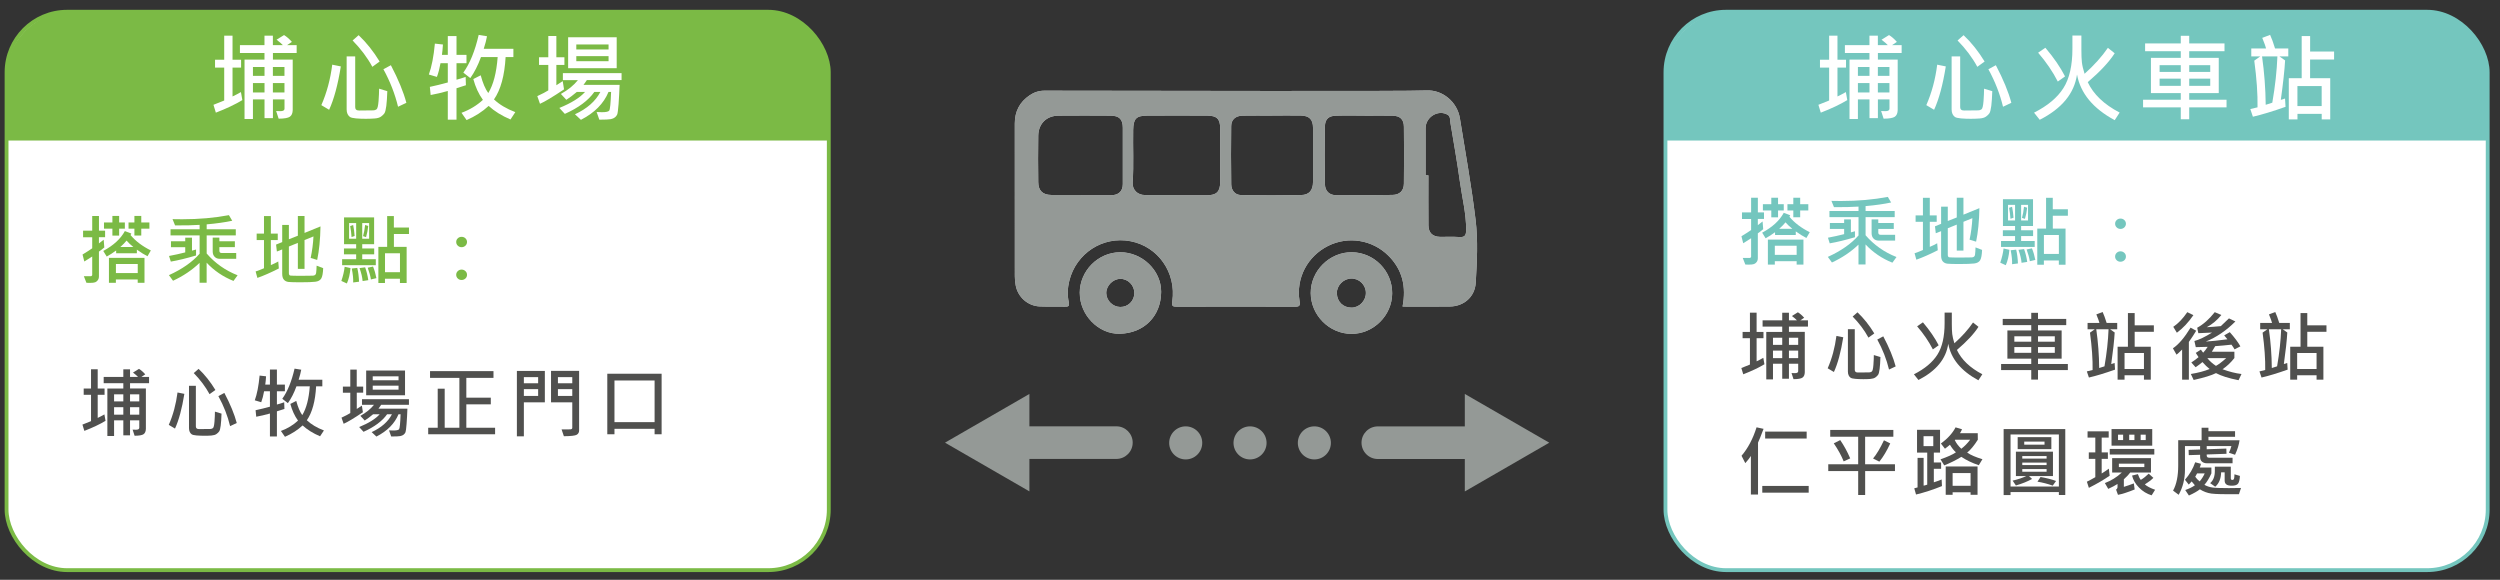
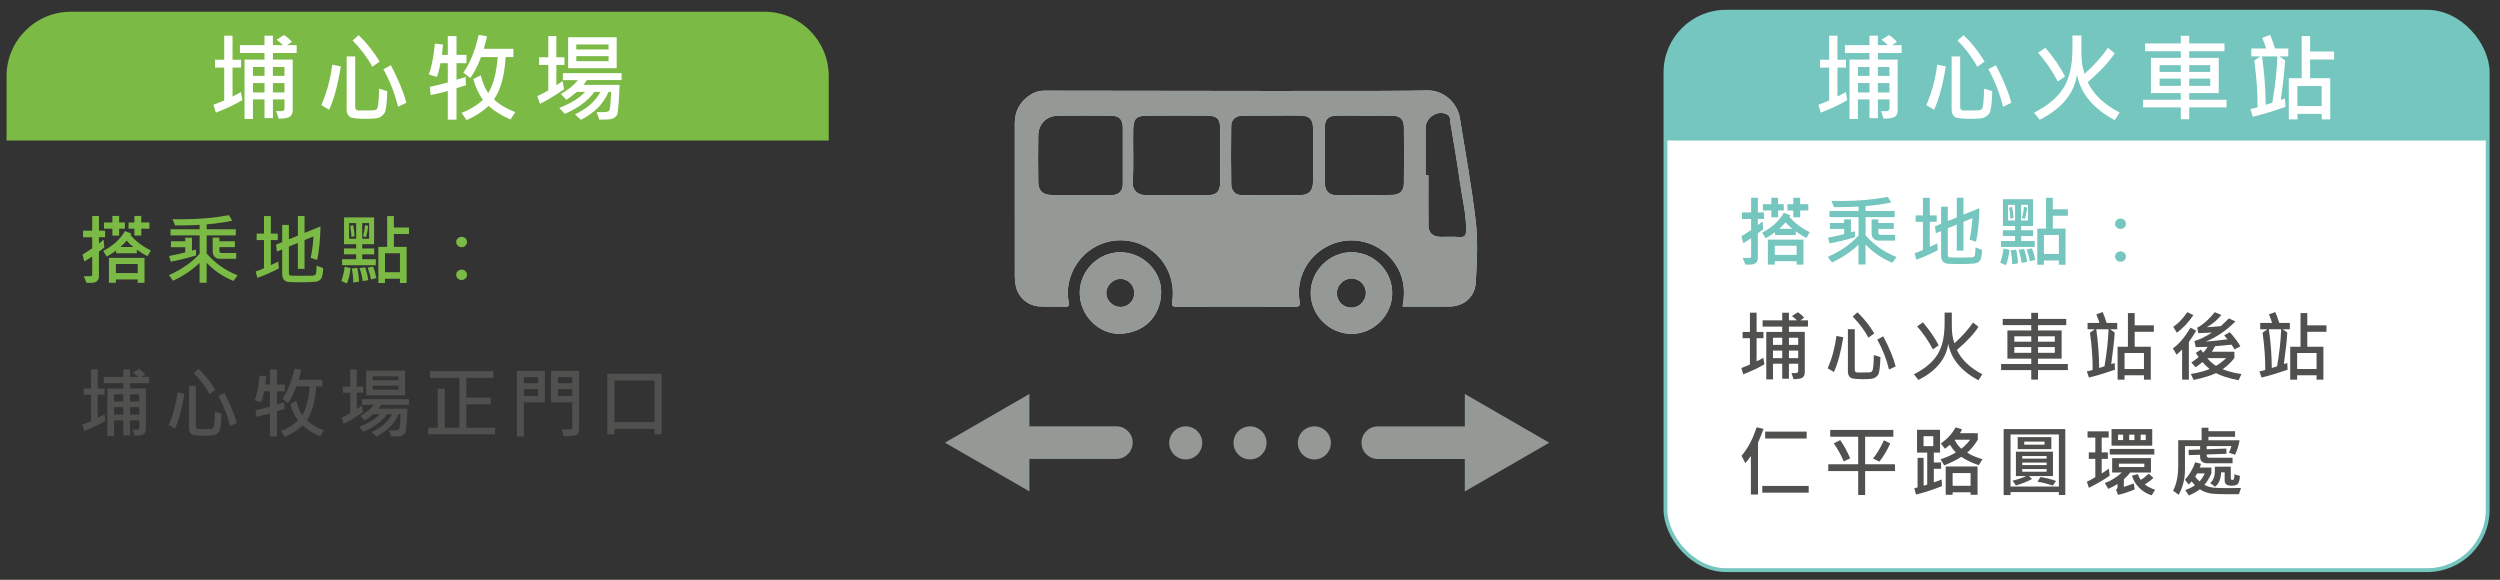
<svg xmlns="http://www.w3.org/2000/svg" id="_圖層_1" data-name="圖層 1" viewBox="0 0 651.74 151.16">
  <rect x="0" y="0" width="651.74" height="151.16" fill="#333333" stroke="none" />
  <g>
    <g>
      <g>
        <path d="M365.64,79.93c1-5.16-.01-9.61-3.69-13.27-4.17-4.15-10.47-5.17-15.69-2.57-5.38,2.68-8.43,8.39-7.48,14.36.21,1.29-.02,1.51-1.22,1.5-10.26-.03-20.52-.03-30.77,0-1.08,0-1.36-.13-1.18-1.38,1.1-7.49-3.7-14.31-10.91-15.69-7.19-1.38-14.16,3.14-15.94,10.34-.46,1.84-.53,3.72-.14,5.56.23,1.1-.17,1.18-1.04,1.16-2.17-.04-4.35.03-6.52-.05-3.11-.12-5.73-2.45-6.28-5.52-.14-.77-.22-1.56-.22-2.34-.01-13.28,0-26.55-.01-39.83,0-3.15,1.27-5.58,3.85-7.34,1.17-.8,2.45-1.22,3.89-1.22,27.7.01,94.08.22,99.55-.06,4.23-.22,8.06,3,8.75,7.26,1.41,8.79,3.01,17.56,4.08,26.4.66,5.43.38,10.97.05,16.45-.22,3.69-3.06,6.16-6.73,6.22-4.09.06-8.18.01-12.37.01ZM306.64,50.85s0,.04,0,.06c2.65,0,5.3,0,7.95,0,2.56,0,3.5-.92,3.51-3.47.02-4.64.02-9.28,0-13.92,0-2.5-.85-3.36-3.35-3.38-5.24-.03-10.47-.03-15.71,0-2.85.02-3.56.81-3.62,3.7-.09,4.58.17,9.15-.14,13.73-.13,1.92,1.3,3.29,3.23,3.28,2.71,0,5.42,0,8.13,0ZM281.84,50.84v.06c2.59,0,5.19,0,7.78,0,1.95,0,3.09-1.02,3.09-2.91.02-4.89.02-9.78,0-14.66,0-2.22-.92-3.17-3.19-3.18-4.53-.03-9.05-.04-13.58,0-3.12.03-5.21,2.08-5.27,5.21-.07,4.04-.05,8.09,0,12.13.02,2.21,1.16,3.31,3.38,3.34,2.59.04,5.19,0,7.78,0ZM331.69,30.13s0,0,0,.01c-2.59,0-5.18-.04-7.77.01-1.81.04-2.94,1.03-2.95,2.72-.06,5.06-.07,10.12.01,15.18.02,1.52.93,2.77,2.53,2.8,5.23.1,10.47.1,15.7,0,2.1-.04,3.08-1.26,3.09-3.42.02-4.7.02-9.4,0-14.1,0-2.19-.98-3.17-3.2-3.21-2.47-.04-4.94,0-7.41,0ZM355.81,30.14c-2.52,0-5.05-.06-7.57.02-1.88.06-2.81.91-2.84,2.81-.08,5-.08,10,0,15,.03,1.88,1.18,2.92,2.99,2.93,4.88.01,9.76,0,14.63-.08,1.85-.03,2.95-1.09,2.97-2.94.06-4.94.06-9.89,0-14.83-.02-1.94-1-2.85-2.95-2.89-2.41-.05-4.82-.01-7.23,0ZM371.66,45.7h.72c0,4.34-.03,8.68.01,13.02.02,1.98,1.07,2.98,3.03,3.03,1.63.04,3.27-.09,4.88.04,1.48.12,1.92-.31,1.92-1.85.02-4.32-1.07-8.47-1.65-12.7-.7-5.06-1.6-10.1-2.44-15.14-.12-.74,0-1.72-.67-2.14-2.45-1.51-5.81.52-5.81,3.43,0,4.1,0,8.2,0,12.3Z" fill="#c5c6c7" />
        <path d="M281.48,76.4c-.01-5.79,4.78-10.62,10.55-10.64,5.71-.02,10.71,4.72,10.68,10.34-.04,6.26-4.4,10.77-10.82,10.91-5.54.12-10.39-4.88-10.4-10.6ZM295.72,76.39c0-2.04-1.67-3.72-3.67-3.69-1.96.03-3.7,1.83-3.65,3.76.05,1.92,1.69,3.53,3.63,3.57,2.04.04,3.69-1.59,3.69-3.64Z" fill="#c5c6c7" />
        <path d="M362.94,76.46c-.02,5.77-4.88,10.6-10.63,10.58-5.76-.02-10.58-4.85-10.61-10.63-.03-5.82,4.92-10.72,10.75-10.65,5.8.07,10.52,4.88,10.49,10.7ZM356.08,76.34c-.02-2.1-1.74-3.77-3.83-3.73-2.05.04-3.81,1.87-3.74,3.88.08,2.19,1.66,3.72,3.84,3.71,2.02,0,3.75-1.8,3.73-3.86Z" fill="#c5c6c7" />
      </g>
      <g>
        <path d="M365.64,79.93c1-5.16-.01-9.61-3.69-13.27-4.17-4.15-10.47-5.17-15.69-2.57-5.38,2.68-8.43,8.39-7.48,14.36.21,1.29-.02,1.51-1.22,1.5-10.26-.03-20.52-.03-30.77,0-1.08,0-1.36-.13-1.18-1.38,1.1-7.49-3.7-14.31-10.91-15.69-7.19-1.38-14.16,3.14-15.94,10.34-.46,1.84-.53,3.72-.14,5.56.23,1.1-.17,1.18-1.04,1.16-2.17-.04-4.35.03-6.52-.05-3.11-.12-5.73-2.45-6.28-5.52-.14-.77-.22-1.56-.22-2.34-.01-13.28,0-26.55-.01-39.83,0-3.15,1.27-5.58,3.85-7.34,1.17-.8,2.45-1.22,3.89-1.22,27.7.01,94.08.22,99.55-.06,4.23-.22,8.06,3,8.75,7.26,1.41,8.79,3.01,17.56,4.08,26.4.66,5.43.38,10.97.05,16.45-.22,3.69-3.06,6.16-6.73,6.22-4.09.06-8.18.01-12.37.01ZM306.64,50.85s0,.04,0,.06c2.65,0,5.3,0,7.95,0,2.56,0,3.5-.92,3.51-3.47.02-4.64.02-9.28,0-13.92,0-2.5-.85-3.36-3.35-3.38-5.24-.03-10.47-.03-15.71,0-2.85.02-3.56.81-3.62,3.7-.09,4.58.17,9.15-.14,13.73-.13,1.92,1.3,3.29,3.23,3.28,2.71,0,5.42,0,8.13,0ZM281.84,50.84v.06c2.59,0,5.19,0,7.78,0,1.95,0,3.09-1.02,3.09-2.91.02-4.89.02-9.78,0-14.66,0-2.22-.92-3.17-3.19-3.18-4.53-.03-9.05-.04-13.58,0-3.12.03-5.21,2.08-5.27,5.21-.07,4.04-.05,8.09,0,12.13.02,2.21,1.16,3.31,3.38,3.34,2.59.04,5.19,0,7.78,0ZM331.69,30.13s0,0,0,.01c-2.59,0-5.18-.04-7.77.01-1.81.04-2.94,1.03-2.95,2.72-.06,5.06-.07,10.12.01,15.18.02,1.52.93,2.77,2.53,2.8,5.23.1,10.47.1,15.7,0,2.1-.04,3.08-1.26,3.09-3.42.02-4.7.02-9.4,0-14.1,0-2.19-.98-3.17-3.2-3.21-2.47-.04-4.94,0-7.41,0ZM355.81,30.14c-2.52,0-5.05-.06-7.57.02-1.88.06-2.81.91-2.84,2.81-.08,5-.08,10,0,15,.03,1.88,1.18,2.92,2.99,2.93,4.88.01,9.76,0,14.63-.08,1.85-.03,2.95-1.09,2.97-2.94.06-4.94.06-9.89,0-14.83-.02-1.94-1-2.85-2.95-2.89-2.41-.05-4.82-.01-7.23,0ZM371.66,45.7h.72c0,4.34-.03,8.68.01,13.02.02,1.98,1.07,2.98,3.03,3.03,1.63.04,3.27-.09,4.88.04,1.48.12,1.92-.31,1.92-1.85.02-4.32-1.07-8.47-1.65-12.7-.7-5.06-1.6-10.1-2.44-15.14-.12-.74,0-1.72-.67-2.14-2.45-1.51-5.81.52-5.81,3.43,0,4.1,0,8.2,0,12.3Z" fill="#949996" />
        <path d="M281.48,76.4c-.01-5.79,4.78-10.62,10.55-10.64,5.71-.02,10.71,4.72,10.68,10.34-.04,6.26-4.4,10.77-10.82,10.91-5.54.12-10.39-4.88-10.4-10.6ZM295.72,76.39c0-2.04-1.67-3.72-3.67-3.69-1.96.03-3.7,1.83-3.65,3.76.05,1.92,1.69,3.53,3.63,3.57,2.04.04,3.69-1.59,3.69-3.64Z" fill="#949996" />
-         <path d="M362.94,76.46c-.02,5.77-4.88,10.6-10.63,10.58-5.76-.02-10.58-4.85-10.61-10.63-.03-5.82,4.92-10.72,10.75-10.65,5.8.07,10.52,4.88,10.49,10.7ZM356.08,76.34c-.02-2.1-1.74-3.77-3.83-3.73-2.05.04-3.81,1.87-3.74,3.88.08,2.19,1.66,3.72,3.84,3.71,2.02,0,3.75-1.8,3.73-3.86Z" fill="#949996" />
+         <path d="M362.94,76.46c-.02,5.77-4.88,10.6-10.63,10.58-5.76-.02-10.58-4.85-10.61-10.63-.03-5.82,4.92-10.72,10.75-10.65,5.8.07,10.52,4.88,10.49,10.7M356.08,76.34c-.02-2.1-1.74-3.77-3.83-3.73-2.05.04-3.81,1.87-3.74,3.88.08,2.19,1.66,3.72,3.84,3.71,2.02,0,3.75-1.8,3.73-3.86Z" fill="#949996" />
      </g>
    </g>
    <g>
      <g>
        <path d="M268.36,102.7l-22,12.7,22,12.7v-8.46h22.68c2.34,0,4.25-1.9,4.25-4.25h0c0-2.34-1.9-4.25-4.25-4.25h-22.68v-8.46Z" fill="#949996" />
        <path d="M403.87,115.4l-22-12.7v8.46h-22.68c-2.34,0-4.25,1.9-4.25,4.25h0c0,2.34,1.9,4.25,4.25,4.25h22.68v8.46l22-12.7Z" fill="#949996" />
      </g>
      <circle cx="309.11" cy="115.46" r="4.31" fill="#949996" />
      <circle cx="325.88" cy="115.46" r="4.31" fill="#949996" />
      <circle cx="342.65" cy="115.46" r="4.31" fill="#949996" />
    </g>
  </g>
  <g>
-     <rect x="1.71" y="3.06" width="214.35" height="145.57" rx="15.79" ry="15.79" fill="#fff" stroke="#7bba45" stroke-miterlimit="10" />
    <path d="M18.5,3.06h180.76c9.27,0,16.79,7.53,16.79,16.79v16.79H1.71v-16.79C1.71,10.58,9.23,3.06,18.5,3.06Z" fill="#7bba45" />
    <g>
      <path d="M63.17,26.1c-1.84,1.11-4.14,2.21-6.9,3.27l-.62-2.05,2.8-1.12v-8.58h-2.39v-2.04h2.39v-6.29h2.17v6.29h2.23v2.04h-2.23v7.53c.66-.31,1.39-.69,2.19-1.15l.37,2.1ZM77.36,13.82h-6.21v1.72h5.16v13.16c-.02.82-.27,1.4-.75,1.73-.48.33-1.45.5-2.92.51l-.65-2c.44.02.8.04,1.09.04.72,0,1.09-.21,1.09-.63v-2.43h-3.02v4.88h-2.19v-4.88h-3.02v5.1h-2.19v-15.48h5.2v-1.72h-6.4v-2.05h6.4v-2.48h2.19v2.48h2.6c-.29-.33-.83-.8-1.64-1.42l1.95-1.21c.67.4,1.35.99,2.05,1.78l-1.25.84h2.49v2.05ZM68.96,19.78v-2.31h-3.02v2.31h3.02ZM68.96,24.1v-2.45h-3.02v2.45h3.02ZM74.16,19.78v-2.31h-3.02v2.31h3.02ZM74.16,24.1v-2.45h-3.02v2.45h3.02Z" fill="#fff" />
      <path d="M88.85,17.32c-.77,4.8-1.79,8.57-3.05,11.3l-2.03-1.21c1.41-3.21,2.36-6.73,2.84-10.55l2.23.45ZM100.97,23.75c-.05,1.59-.14,2.88-.26,3.86-.13.98-.29,1.62-.49,1.92-.2.3-.5.59-.89.87-.4.28-.95.44-1.67.49-.72.05-1.48.08-2.29.08-.9,0-1.75-.03-2.55-.1-.8-.07-1.33-.2-1.59-.38-.26-.19-.47-.44-.63-.77-.15-.33-.23-.72-.23-1.18v-13.84h2.23v13.24c0,.6.36.89,1.09.87.73-.03,1.95-.04,3.66-.04.27,0,.54-.09.8-.26.26-.17.44-.91.54-2.19.09-1.29.14-2.35.14-3.2l2.15.65ZM98.97,16.04l-1.9,1.38c-1.29-2.39-3.01-4.68-5.15-6.87l1.57-1.38c2.03,1.91,3.85,4.2,5.48,6.87ZM105.94,26.8l-2.17,1.03c-.8-3.33-2.07-6.59-3.82-9.78l1.95-1.05c1.94,3.7,3.29,6.97,4.04,9.8Z" fill="#fff" />
      <path d="M121.61,16.47h-2.6v4.31c.69-.17,1.48-.42,2.38-.73l.07,2.17-2.45.78v8.2h-2.27v-7.48c-1.55.44-3.04.79-4.47,1.05l-.21-2.12c1.55-.33,3.11-.72,4.68-1.15v-5.03h-1.9c-.24,1.34-.55,2.54-.94,3.58l-2.1-.62c.73-2.03,1.26-4.71,1.57-8.06l2.1.23c-.07,1.11-.15,2.01-.26,2.7h1.53v-4.89h2.27v4.89h2.6v2.17ZM134.34,29.23l-1.26,1.92c-2.29-.98-4.19-2.16-5.69-3.54-1.6,1.49-3.52,2.72-5.75,3.7l-1.33-1.9c2.16-.8,4.02-1.93,5.58-3.37-1.11-1.54-1.94-3.35-2.5-5.43l1.93-.98c.54,2.03,1.2,3.57,1.97,4.63,1.33-2.17,2.14-5.29,2.45-9.38h-4.35c-.78,2.15-1.71,3.97-2.78,5.48l-1.82-1.43c1.7-2.36,3.04-5.64,4-9.83l2.17.35c-.15.88-.43,1.97-.85,3.27h7.73v2.15h-2.03c-.27,4.85-1.28,8.53-3.03,11.05,1.42,1.34,3.28,2.45,5.55,3.31Z" fill="#fff" />
      <path d="M147.14,16.92h-2.1v5.3c.31-.17.86-.53,1.66-1.07l.34,2.15c-2.94,1.97-5.03,3.22-6.27,3.76l-.7-2c1.32-.61,2.27-1.11,2.87-1.5v-6.63h-2.42v-2h2.42v-5.54h2.1v5.54h2.1v2ZM162.04,20.88h-9.05c-.37.56-.66.98-.88,1.24h9.42c-.07,1.82-.16,3.49-.27,5.01-.12,1.51-.24,2.41-.35,2.69-.12.28-.31.54-.58.76s-.63.39-1.09.48c-.46.09-1.46.14-3,.14l-.7-2c.45.03.9.05,1.37.05,1.04,0,1.68-.13,1.9-.4.23-.28.39-1.91.5-4.89h-.67c-1.25,3.04-3.65,5.46-7.2,7.28l-1.55-1.45c3.16-1.46,5.36-3.4,6.62-5.82h-1.57c-1.58,2.23-4.14,4.14-7.69,5.72l-1.43-1.55c3.12-1.27,5.35-2.66,6.7-4.17h-2.15c-.98.83-1.89,1.51-2.73,2.05l-1.42-1.53c1.86-1.03,3.34-2.23,4.44-3.6h-3.92v-1.83h15.3v1.83ZM160.77,17.78h-12.66v-8.06h12.66v8.06ZM158.65,12.89v-1.29h-8.41v1.29h8.41ZM158.65,15.95v-1.32h-8.41v1.32h8.41Z" fill="#fff" />
    </g>
    <g>
      <path d="M27.39,61.84h-1.6v1.62c.22-.15.63-.47,1.24-.97l.16,2.02c-.62.52-1.09.88-1.4,1.08v6.46c0,.4-.1.73-.29.99s-.42.44-.69.55-.76.16-1.46.16c-.29,0-.56,0-.82-.03l-.67-1.72h1.86c.07,0,.14-.04.21-.11s.11-.14.11-.21v-4.81c-.89.57-1.57,1-2.06,1.3l-.46-1.82c1.19-.73,2.03-1.27,2.52-1.62v-2.88h-2.38v-1.72h2.38v-3.82h1.76v3.82h1.6v1.72ZM39.32,65.3l-.87,1.5c-.81-.4-1.73-.98-2.77-1.72v.94h-5.4v-.72c-.89.65-1.71,1.18-2.46,1.58l-.9-1.46c2.66-1.44,4.54-3.16,5.63-5.18l1.68.64c-.03.12-.1.25-.21.39,1.32,1.58,3.09,2.92,5.3,4.02ZM32.55,59.62h-1.49v1.8h-1.76v-1.8h-2.19v-1.62h2.19v-1.7h1.76v1.7h1.49v1.62ZM37.67,73.73h-1.77v-.88h-5.69v.88h-1.81v-6.51h9.27v6.51ZM35.91,71.19v-2.37h-5.69v2.37h5.69ZM34.77,64.4c-.74-.59-1.32-1.15-1.77-1.68-.4.5-.94,1.06-1.64,1.68h3.41ZM38.95,59.62h-2.12v1.78h-1.79v-1.78h-1.53v-1.62h1.53v-1.7h1.79v1.7h2.12v1.62Z" fill="#7bba45" />
      <path d="M61.93,71.78l-1.06,1.46c-2.74-1.1-5.07-2.69-7-4.76v5.23h-1.84v-5.18c-1.97,1.89-4.28,3.44-6.92,4.66l-1.07-1.46c3.44-1.56,6.1-3.42,8-5.59v-4.78h-7.58v-1.6h7.58v-1.14c-1.79.12-3.92.16-6.4.14l-.66-1.63c.86.02,1.7.03,2.51.03,4.39,0,8.45-.36,12.19-1.07l.86,1.46c-1.89.4-4.11.72-6.66.94v1.28h7.59v1.6h-7.59v4.72c2.19,2.53,4.88,4.43,8.07,5.68ZM51.11,66.6c-2.43.73-4.62,1.26-6.58,1.6l-.46-1.47c1.4-.26,2.81-.57,4.22-.93v-1.36h-3.72v-1.54h3.72v-.94h1.76v3.38c.41-.09.77-.19,1.06-.29v1.55ZM61.57,67.47h-4.28c-.55,0-.99-.17-1.33-.52s-.51-.81-.51-1.4v-3.6h1.74v.94h4.04v1.54h-4.04v.94c0,.39.2.59.61.59h3.78v1.51Z" fill="#7bba45" />
      <path d="M72.69,69.99c-2.13,1.08-3.99,1.9-5.59,2.46l-.46-1.68c.71-.23,1.44-.51,2.18-.84v-7.35h-1.91v-1.68h1.91v-4.58h1.79v4.58h1.8v1.68h-1.8v6.53c.66-.28,1.31-.59,1.93-.94l.15,1.82ZM84.25,69.92c-.05,1.32-.22,2.22-.51,2.69s-.8.75-1.54.84-2.04.14-3.92.14c-1.47,0-2.47-.03-3.01-.08s-.95-.25-1.25-.59-.45-.85-.45-1.53v-6.37l-1.39.55-.21-1.81,1.6-.65v-4.48h1.74v3.74l2.34-.92v-5.14h1.74v4.41l4.16-1.7c-.06,3.41-.35,6.32-.86,8.74l-1.7-.52c.39-1.83.63-3.7.73-5.61l-2.33.95v7.5h-1.74v-6.77l-2.34.95v6.95c0,.38.14.6.43.63s1.2.06,2.74.06,2.61-.01,3.1-.04.77-.26.83-.7.11-1.08.13-1.91l1.7.65Z" fill="#7bba45" />
      <path d="M91.37,69.88c-.13,1.55-.44,2.89-.94,4.02l-1.44-.66c.44-1.29.73-2.52.86-3.7l1.51.34ZM97.97,69.13h-8.78v-1.55h3.66v-1.28h-3.18v-1.52h3.18v-1.12h-3.16v-6.98h7.84v6.98h-3.1v1.12h3.12v1.52h-3.12v1.28h3.54v1.55ZM92.85,62.24v-4.08h-1.84v4.08h1.84ZM92.45,61.52l-.8.28c-.06-1.01-.19-1.96-.36-2.86l.78-.28c.18.89.31,1.84.38,2.86ZM93.59,73.44l-1.52.2c.05-.94-.07-2.15-.36-3.64l1.43-.16c.26,1.09.41,2.29.46,3.6ZM96.01,73.04l-1.48.23c-.07-.96-.34-2.09-.8-3.38l1.46-.2c.38,1.06.65,2.17.82,3.34ZM96.23,62.24v-4.08h-1.8v4.08h1.8ZM96,58.9c-.11,1.05-.3,2.03-.57,2.92l-.78-.26c.24-.84.42-1.81.53-2.9l.82.24ZM98.13,72.51l-1.43.34c-.15-.92-.43-1.94-.84-3.06l1.39-.3c.38.91.67,1.92.88,3.02ZM106.63,61h-3.94v3.36h3.32v9.41h-1.75v-1.11h-3.9v1.11h-1.72v-9.41h2.29v-8.04h1.75v3h3.94v1.68ZM104.27,70.96v-4.94h-3.9v4.94h3.9Z" fill="#7bba45" />
      <path d="M120.33,61.74c.4,0,.74.13,1.01.39s.41.58.41.95-.14.71-.42.97-.61.39-1,.39-.7-.13-.98-.39-.42-.58-.42-.97.14-.69.41-.95.6-.39.99-.39ZM120.33,70.28c.39,0,.72.13,1,.39s.42.58.42.97-.14.71-.41.96-.61.39-1.01.39-.72-.13-.99-.39-.41-.58-.41-.96.14-.71.42-.97.6-.39.98-.39Z" fill="#7bba45" />
      <path d="M27.51,109.71c-1.47.89-3.31,1.76-5.52,2.62l-.5-1.64,2.24-.9v-6.87h-1.91v-1.63h1.91v-5.03h1.74v5.03h1.79v1.63h-1.79v6.03c.53-.25,1.11-.55,1.75-.92l.29,1.68ZM38.87,99.89h-4.97v1.38h4.13v10.53c-.02.66-.22,1.12-.6,1.39s-1.16.4-2.34.41l-.52-1.6c.35.02.64.03.87.03.58,0,.87-.17.87-.51v-1.94h-2.41v3.91h-1.75v-3.91h-2.41v4.08h-1.75v-12.38h4.16v-1.38h-5.12v-1.64h5.12v-1.98h1.75v1.98h2.08c-.23-.27-.66-.64-1.31-1.13l1.56-.97c.53.32,1.08.79,1.64,1.43l-1,.67h1.99v1.64ZM32.15,104.65v-1.85h-2.41v1.85h2.41ZM32.15,108.11v-1.96h-2.41v1.96h2.41ZM36.31,104.65v-1.85h-2.41v1.85h2.41ZM36.31,108.11v-1.96h-2.41v1.96h2.41Z" fill="#50504e" />
      <path d="M48.06,102.69c-.62,3.84-1.43,6.86-2.44,9.04l-1.62-.97c1.13-2.57,1.88-5.38,2.28-8.44l1.79.36ZM57.75,107.83c-.04,1.28-.11,2.3-.21,3.09s-.23,1.29-.39,1.53-.4.47-.71.69-.76.35-1.33.4-1.19.06-1.84.06c-.72,0-1.4-.03-2.04-.08s-1.06-.16-1.27-.31-.38-.35-.5-.62-.19-.58-.19-.95v-11.07h1.79v10.6c0,.48.29.71.87.69s1.56-.03,2.92-.03c.21,0,.43-.07.64-.21s.35-.72.43-1.75.11-1.88.11-2.56l1.72.52ZM56.15,101.66l-1.52,1.1c-1.04-1.91-2.41-3.75-4.12-5.5l1.26-1.1c1.62,1.53,3.08,3.36,4.38,5.5ZM61.73,110.27l-1.74.82c-.64-2.66-1.66-5.27-3.06-7.82l1.56-.84c1.56,2.96,2.63,5.58,3.23,7.84Z" fill="#50504e" />
      <path d="M74.27,102.01h-2.08v3.45c.55-.14,1.19-.33,1.9-.59l.06,1.74-1.96.62v6.56h-1.82v-5.99c-1.24.35-2.43.63-3.57.84l-.17-1.7c1.24-.27,2.49-.57,3.74-.92v-4.02h-1.52c-.19,1.07-.44,2.03-.75,2.86l-1.68-.5c.59-1.62,1.01-3.77,1.26-6.45l1.68.19c-.05.89-.12,1.6-.21,2.16h1.22v-3.92h1.82v3.92h2.08v1.74ZM84.45,112.21l-1.01,1.53c-1.84-.78-3.35-1.73-4.55-2.83-1.28,1.19-2.82,2.18-4.6,2.96l-1.06-1.52c1.73-.64,3.22-1.54,4.46-2.7-.89-1.23-1.55-2.68-2-4.35l1.54-.78c.44,1.62.96,2.85,1.57,3.7,1.06-1.73,1.72-4.23,1.96-7.5h-3.48c-.62,1.72-1.37,3.18-2.23,4.38l-1.46-1.14c1.36-1.89,2.43-4.51,3.2-7.86l1.74.28c-.12.7-.35,1.58-.68,2.62h6.18v1.72h-1.62c-.21,3.88-1.02,6.83-2.42,8.84,1.14,1.07,2.62,1.96,4.44,2.65Z" fill="#50504e" />
      <path d="M94.69,102.37h-1.68v4.24c.25-.14.69-.42,1.33-.86l.27,1.72c-2.35,1.58-4.02,2.58-5.02,3.01l-.56-1.6c1.05-.49,1.82-.89,2.29-1.2v-5.3h-1.93v-1.6h1.93v-4.43h1.68v4.43h1.68v1.6ZM106.61,105.53h-7.24c-.29.45-.53.78-.7,1h7.54c-.05,1.46-.13,2.79-.22,4s-.19,1.93-.28,2.15-.25.43-.46.61-.51.31-.87.39-1.17.11-2.4.11l-.56-1.6c.36.03.72.04,1.09.04.83,0,1.34-.1,1.52-.32s.32-1.53.4-3.92h-.54c-1,2.43-2.92,4.37-5.76,5.82l-1.24-1.16c2.53-1.17,4.29-2.72,5.29-4.66h-1.26c-1.26,1.78-3.31,3.31-6.15,4.58l-1.14-1.24c2.49-1.02,4.28-2.13,5.36-3.34h-1.72c-.78.66-1.51,1.21-2.19,1.64l-1.13-1.22c1.49-.83,2.68-1.79,3.55-2.88h-3.13v-1.46h12.24v1.46ZM105.59,103.05h-10.13v-6.45h10.13v6.45ZM103.9,99.14v-1.04h-6.73v1.04h6.73ZM103.9,101.59v-1.05h-6.73v1.05h6.73Z" fill="#50504e" />
      <path d="M129.07,113.21h-17.44v-1.7h2.48v-10.18h1.82v10.18h3.83v-13h-7.65v-1.76h16.54v1.76h-7.08v5.16h6.38v1.74h-6.38v6.1h7.5v1.7Z" fill="#50504e" />
      <path d="M142.05,104.89h-5.48v8.86h-1.82v-17.05h7.29v8.19ZM140.29,99.91v-1.6h-3.72v1.6h3.72ZM140.29,103.21v-1.76h-3.72v1.76h3.72ZM150.98,112.17c0,.52-.2.91-.61,1.16s-1.53.38-3.37.39l-.6-1.78c1.31.02,2.11.01,2.38-.02s.41-.17.41-.4v-6.64h-5.54v-8.19h7.32v15.48ZM149.19,99.91v-1.6h-3.74v1.6h3.74ZM149.19,103.21v-1.76h-3.74v1.76h3.74Z" fill="#50504e" />
      <path d="M172.49,113.21h-1.84v-1.42h-10.46v1.42h-1.87v-15.78h14.16v15.78ZM170.65,110.05v-10.86h-10.46v10.86h10.46Z" fill="#50504e" />
    </g>
  </g>
  <g>
    <rect x="434.18" y="3.06" width="214.35" height="145.57" rx="15.79" ry="15.79" fill="#fff" stroke="#74c6be" stroke-miterlimit="10" />
    <path d="M450.97,3.06h180.76c9.27,0,16.79,7.53,16.79,16.79v16.79h-214.35v-16.79c0-9.27,7.53-16.79,16.79-16.79Z" fill="#74c6be" />
    <g>
      <path d="M481.57,26.1c-1.84,1.11-4.14,2.21-6.9,3.27l-.62-2.05,2.8-1.12v-8.58h-2.39v-2.04h2.39v-6.29h2.17v6.29h2.23v2.04h-2.23v7.53c.66-.31,1.39-.69,2.19-1.15l.37,2.1ZM495.77,13.82h-6.21v1.72h5.16v13.16c-.02.82-.27,1.4-.75,1.73-.48.33-1.45.5-2.92.51l-.65-2c.44.02.8.04,1.09.04.72,0,1.09-.21,1.09-.63v-2.43h-3.02v4.88h-2.19v-4.88h-3.02v5.1h-2.19v-15.48h5.2v-1.72h-6.4v-2.05h6.4v-2.48h2.19v2.48h2.6c-.29-.33-.83-.8-1.64-1.42l1.95-1.21c.67.4,1.35.99,2.05,1.78l-1.25.84h2.49v2.05ZM487.37,19.78v-2.31h-3.02v2.31h3.02ZM487.37,24.1v-2.45h-3.02v2.45h3.02ZM492.57,19.78v-2.31h-3.02v2.31h3.02ZM492.57,24.1v-2.45h-3.02v2.45h3.02Z" fill="#fff" />
      <path d="M507.26,17.32c-.77,4.8-1.79,8.57-3.05,11.3l-2.03-1.21c1.41-3.21,2.36-6.73,2.84-10.55l2.23.45ZM519.38,23.75c-.05,1.59-.14,2.88-.26,3.86-.13.98-.29,1.62-.49,1.92-.2.3-.5.59-.89.87-.4.28-.95.44-1.67.49-.72.05-1.48.08-2.29.08-.9,0-1.75-.03-2.55-.1-.8-.07-1.33-.2-1.59-.38-.26-.19-.47-.44-.63-.77-.15-.33-.23-.72-.23-1.18v-13.84h2.23v13.24c0,.6.36.89,1.09.87.73-.03,1.95-.04,3.66-.04.27,0,.54-.09.8-.26.26-.17.44-.91.54-2.19.09-1.29.14-2.35.14-3.2l2.15.65ZM517.38,16.04l-1.9,1.38c-1.29-2.39-3.01-4.68-5.15-6.87l1.57-1.38c2.03,1.91,3.85,4.2,5.48,6.87ZM524.35,26.8l-2.17,1.03c-.8-3.33-2.07-6.59-3.82-9.78l1.95-1.05c1.94,3.7,3.29,6.97,4.04,9.8Z" fill="#fff" />
      <path d="M552.58,29.35l-1.28,1.98c-5.66-3.05-8.93-7.02-9.83-11.9-.71,4.93-3.95,8.87-9.72,11.8l-1.48-1.86c3.53-1.79,6.08-3.92,7.65-6.4,1.57-2.47,2.35-5.89,2.35-10.25v-3.46h2.34v3.76c0,1.36.04,2.43.13,3.22.09.79.32,1.79.7,3,2.49-2.23,4.52-4.49,6.08-6.77l1.77,1.42c-1.44,2.25-3.78,4.76-7.02,7.53,1.48,3.17,4.25,5.81,8.3,7.92ZM538.35,19.92l-1.89,1.34c-1.32-2.58-3.03-5.09-5.13-7.52l1.89-1.29c2.21,2.6,3.91,5.09,5.13,7.47Z" fill="#fff" />
      <path d="M580.45,27.99h-9.73v3.1h-2.2v-3.1h-9.83v-1.99h9.83v-1.73h-7.78v-9.19h7.78v-1.73h-9.3v-2.03h9.3v-1.99h2.2v1.99h9.2v2.03h-9.2v1.73h7.7v9.19h-7.7v1.73h9.73v1.99ZM568.52,18.75v-1.76h-5.52v1.76h5.52ZM568.52,22.38v-1.88h-5.52v1.88h5.52ZM576.2,18.75v-1.76h-5.48v1.76h5.48ZM576.2,22.38v-1.88h-5.48v1.88h5.48Z" fill="#fff" />
      <path d="M596.55,14.7h-2.32l1.49,1.05c-.15,2.6-.53,6.02-1.12,10.28.39-.09.76-.21,1.1-.35l.13,2.17c-3.39,1.2-6.22,2.05-8.51,2.58l-.67-2c.53-.11,1.16-.26,1.88-.45.06-3.45-.22-7.51-.85-12.17l1.55-1.1h-2.33v-2.07h3.86c-.07-.39-.41-1.31-1-2.77l2.05-.78c.39.83.82,2.01,1.29,3.55h3.45v2.07ZM593.71,14.7h-4c.59,4.21.91,8.42.95,12.62l1.72-.55c.75-4.33,1.19-8.35,1.33-12.07ZM608.48,15.52h-6.25v4.86h5.25v10.74h-2.22v-1.44h-6.32v1.44h-2.26v-10.74h3.36v-10.97h2.2v4.02h6.25v2.1ZM605.25,27.65v-5.22h-6.32v5.22h6.32Z" fill="#fff" />
    </g>
    <g>
      <path d="M459.86,57.08h-1.6v1.62c.22-.15.63-.47,1.24-.97l.16,2.02c-.62.52-1.09.88-1.4,1.08v6.46c0,.4-.1.73-.29.99s-.42.44-.69.55-.76.16-1.46.16c-.29,0-.56,0-.82-.03l-.67-1.72h1.86c.07,0,.14-.04.21-.11s.11-.14.11-.21v-4.81c-.89.57-1.57,1-2.06,1.3l-.46-1.82c1.19-.73,2.03-1.27,2.52-1.62v-2.88h-2.38v-1.72h2.38v-3.82h1.76v3.82h1.6v1.72ZM471.79,60.54l-.87,1.5c-.81-.4-1.73-.98-2.77-1.72v.94h-5.4v-.72c-.89.65-1.71,1.18-2.46,1.58l-.9-1.46c2.66-1.44,4.54-3.16,5.63-5.18l1.68.64c-.03.12-.1.25-.21.39,1.32,1.58,3.09,2.92,5.3,4.02ZM465.02,54.86h-1.49v1.8h-1.76v-1.8h-2.19v-1.62h2.19v-1.7h1.76v1.7h1.49v1.62ZM470.15,68.98h-1.77v-.88h-5.69v.88h-1.81v-6.51h9.27v6.51ZM468.38,66.44v-2.37h-5.69v2.37h5.69ZM467.25,59.64c-.74-.59-1.32-1.15-1.77-1.68-.4.5-.94,1.06-1.64,1.68h3.41ZM471.42,54.86h-2.12v1.78h-1.79v-1.78h-1.53v-1.62h1.53v-1.7h1.79v1.7h2.12v1.62Z" fill="#74c6be" />
      <path d="M494.4,67.02l-1.06,1.46c-2.74-1.1-5.07-2.69-7-4.76v5.23h-1.84v-5.18c-1.97,1.89-4.28,3.44-6.92,4.66l-1.07-1.46c3.44-1.56,6.1-3.42,8-5.59v-4.78h-7.58v-1.6h7.58v-1.14c-1.79.12-3.92.16-6.4.14l-.66-1.63c.86.02,1.7.03,2.51.03,4.39,0,8.45-.36,12.19-1.07l.86,1.46c-1.89.4-4.11.72-6.66.94v1.28h7.59v1.6h-7.59v4.72c2.19,2.53,4.88,4.43,8.07,5.68ZM483.58,61.84c-2.43.73-4.62,1.26-6.58,1.6l-.46-1.47c1.4-.26,2.81-.57,4.22-.93v-1.36h-3.72v-1.54h3.72v-.94h1.76v3.38c.41-.09.77-.19,1.06-.29v1.55ZM494.04,62.72h-4.28c-.55,0-.99-.17-1.33-.52s-.51-.81-.51-1.4v-3.6h1.74v.94h4.04v1.54h-4.04v.94c0,.39.2.59.61.59h3.78v1.51Z" fill="#74c6be" />
      <path d="M505.17,65.24c-2.13,1.08-3.99,1.9-5.59,2.46l-.46-1.68c.71-.23,1.44-.51,2.18-.84v-7.35h-1.91v-1.68h1.91v-4.58h1.79v4.58h1.8v1.68h-1.8v6.53c.66-.28,1.31-.59,1.93-.94l.15,1.82ZM516.72,65.16c-.05,1.32-.22,2.22-.51,2.69s-.8.75-1.54.84-2.04.14-3.92.14c-1.47,0-2.47-.03-3.01-.08s-.95-.25-1.25-.59-.45-.85-.45-1.53v-6.37l-1.39.55-.21-1.81,1.6-.65v-4.48h1.74v3.74l2.34-.92v-5.14h1.74v4.41l4.16-1.7c-.06,3.41-.35,6.32-.86,8.74l-1.7-.52c.39-1.83.63-3.7.73-5.61l-2.33.95v7.5h-1.74v-6.77l-2.34.95v6.95c0,.38.14.6.43.63s1.2.06,2.74.06,2.61-.01,3.1-.04.77-.26.83-.7.11-1.08.13-1.91l1.7.65Z" fill="#74c6be" />
      <path d="M523.84,65.12c-.13,1.55-.44,2.89-.94,4.02l-1.44-.66c.44-1.29.73-2.52.86-3.7l1.51.34ZM530.44,64.38h-8.78v-1.55h3.66v-1.28h-3.18v-1.52h3.18v-1.12h-3.16v-6.98h7.84v6.98h-3.1v1.12h3.12v1.52h-3.12v1.28h3.54v1.55ZM525.32,57.48v-4.08h-1.84v4.08h1.84ZM524.92,56.76l-.8.28c-.06-1.01-.19-1.96-.36-2.86l.78-.28c.18.89.31,1.84.38,2.86ZM526.06,68.68l-1.52.2c.05-.94-.07-2.15-.36-3.64l1.43-.16c.26,1.09.41,2.29.46,3.6ZM528.49,68.28l-1.48.23c-.07-.96-.34-2.09-.8-3.38l1.46-.2c.38,1.06.65,2.17.82,3.34ZM528.7,57.48v-4.08h-1.8v4.08h1.8ZM528.47,54.14c-.11,1.05-.3,2.03-.57,2.92l-.78-.26c.24-.84.42-1.81.53-2.9l.82.24ZM530.6,67.76l-1.43.34c-.15-.92-.43-1.94-.84-3.06l1.39-.3c.38.91.67,1.92.88,3.02ZM539.1,56.24h-3.94v3.36h3.32v9.41h-1.75v-1.11h-3.9v1.11h-1.72v-9.41h2.29v-8.04h1.75v3h3.94v1.68ZM536.74,66.2v-4.94h-3.9v4.94h3.9Z" fill="#74c6be" />
      <path d="M552.8,56.98c.4,0,.74.13,1.01.39s.41.58.41.95-.14.71-.42.97-.61.39-1,.39-.7-.13-.98-.39-.42-.58-.42-.97.14-.69.41-.95.6-.39.99-.39ZM552.8,65.52c.39,0,.72.13,1,.39s.42.58.42.97-.14.71-.41.96-.61.39-1.01.39-.72-.13-.99-.39-.41-.58-.41-.96.14-.71.42-.97.6-.39.98-.39Z" fill="#74c6be" />
      <path d="M459.98,94.96c-1.47.89-3.31,1.76-5.52,2.62l-.5-1.64,2.24-.9v-6.87h-1.91v-1.63h1.91v-5.03h1.74v5.03h1.79v1.63h-1.79v6.03c.53-.25,1.11-.55,1.75-.92l.29,1.68ZM471.34,85.14h-4.97v1.38h4.13v10.53c-.02.66-.22,1.12-.6,1.39s-1.16.4-2.34.41l-.52-1.6c.35.02.64.03.87.03.58,0,.87-.17.87-.51v-1.94h-2.41v3.91h-1.75v-3.91h-2.41v4.08h-1.75v-12.38h4.16v-1.38h-5.12v-1.64h5.12v-1.98h1.75v1.98h2.08c-.23-.27-.66-.64-1.31-1.13l1.56-.97c.53.32,1.08.79,1.64,1.43l-1,.67h1.99v1.64ZM464.62,89.9v-1.85h-2.41v1.85h2.41ZM464.62,93.36v-1.96h-2.41v1.96h2.41ZM468.78,89.9v-1.85h-2.41v1.85h2.41ZM468.78,93.36v-1.96h-2.41v1.96h2.41Z" fill="#50504e" />
      <path d="M480.53,87.94c-.62,3.84-1.43,6.86-2.44,9.04l-1.62-.97c1.13-2.57,1.88-5.38,2.28-8.44l1.79.36ZM490.22,93.08c-.04,1.28-.11,2.3-.21,3.09s-.23,1.29-.39,1.53-.4.47-.71.69-.76.35-1.33.4-1.19.06-1.84.06c-.72,0-1.4-.03-2.04-.08s-1.06-.16-1.27-.31-.38-.35-.5-.62-.19-.58-.19-.95v-11.07h1.79v10.6c0,.48.29.71.87.69s1.56-.03,2.92-.03c.21,0,.43-.07.64-.21s.35-.72.43-1.75.11-1.88.11-2.56l1.72.52ZM488.62,86.92l-1.52,1.1c-1.04-1.91-2.41-3.75-4.12-5.5l1.26-1.1c1.62,1.53,3.08,3.36,4.38,5.5ZM494.2,95.52l-1.74.82c-.64-2.66-1.66-5.27-3.06-7.82l1.56-.84c1.56,2.96,2.63,5.58,3.23,7.84Z" fill="#50504e" />
      <path d="M516.79,97.56l-1.03,1.58c-4.52-2.44-7.15-5.62-7.86-9.52-.57,3.95-3.16,7.09-7.77,9.44l-1.18-1.48c2.83-1.43,4.86-3.14,6.12-5.12s1.88-4.71,1.88-8.2v-2.76h1.88v3.01c0,1.09.04,1.95.11,2.58s.26,1.43.56,2.4c1.99-1.78,3.61-3.59,4.86-5.42l1.42,1.13c-1.15,1.8-3.02,3.81-5.62,6.03,1.19,2.53,3.4,4.65,6.64,6.34ZM505.4,90.02l-1.51,1.07c-1.05-2.06-2.42-4.07-4.1-6.02l1.51-1.04c1.76,2.08,3.13,4.08,4.1,5.98Z" fill="#50504e" />
      <path d="M539.08,96.48h-7.78v2.48h-1.76v-2.48h-7.86v-1.59h7.86v-1.39h-6.22v-7.35h6.22v-1.39h-7.44v-1.62h7.44v-1.59h1.76v1.59h7.36v1.62h-7.36v1.39h6.16v7.35h-6.16v1.39h7.78v1.59ZM529.54,89.08v-1.41h-4.41v1.41h4.41ZM529.54,91.98v-1.5h-4.41v1.5h4.41ZM535.68,89.08v-1.41h-4.38v1.41h4.38ZM535.68,91.98v-1.5h-4.38v1.5h4.38Z" fill="#50504e" />
      <path d="M551.96,85.84h-1.86l1.19.84c-.12,2.08-.42,4.82-.9,8.22.31-.07.61-.17.88-.28l.11,1.74c-2.71.96-4.98,1.64-6.81,2.06l-.54-1.6c.42-.08.92-.21,1.5-.36.05-2.76-.18-6.01-.68-9.74l1.24-.88h-1.87v-1.66h3.09c-.06-.31-.33-1.05-.8-2.22l1.64-.62c.31.66.66,1.61,1.04,2.84h2.76v1.66ZM549.69,85.84h-3.2c.48,3.37.73,6.73.76,10.1l1.38-.44c.6-3.46.95-6.68,1.06-9.66ZM561.5,86.5h-5v3.89h4.2v8.59h-1.78v-1.15h-5.06v1.15h-1.81v-8.59h2.69v-8.78h1.76v3.21h5v1.68ZM558.92,96.2v-4.18h-5.06v4.18h5.06Z" fill="#50504e" />
      <path d="M572.54,86.22c-.46.79-1.1,1.77-1.91,2.92v9.83h-1.76v-7.85c-.69.69-1.18,1.14-1.46,1.34l-.94-1.66c1.48-.98,3.01-2.78,4.6-5.38l1.47.8ZM571.81,82.16c-1.3,1.89-2.73,3.42-4.31,4.58l-.94-1.54c1.3-.87,2.52-2.15,3.66-3.82l1.58.78ZM584.34,97.52l-.76,1.6c-2.59-.51-4.55-1.13-5.88-1.85-1.17.59-3.11,1.18-5.82,1.79l-.74-1.56c1.94-.32,3.57-.75,4.9-1.3-.6-.47-1.22-1.07-1.87-1.81-.39.34-.98.79-1.78,1.35l-1.12-1.24c.78-.51,1.41-.98,1.88-1.39l-.72-1.11,1.34-.86c.14.23.33.5.59.8.38-.39.77-.9,1.18-1.52-1.33.03-2.36.05-3.11.08l-.36-1.6c1.28-.34,2.81-1.08,4.6-2.2-.77.05-1.97.1-3.57.16l-.3-1.42c1.61-.88,3.13-2.23,4.58-4.06l1.72.74c-1.12,1.37-2.39,2.43-3.8,3.18,1.1-.06,2.32-.15,3.66-.28,1.17-1.1,1.87-1.77,2.12-2.02l1.68.8c-2.42,2.42-4.99,4.16-7.72,5.24,1.36-.07,3.24-.27,5.64-.59-.21-.29-.49-.62-.84-1.02l1.46-.84c1.26,1.42,2.18,2.65,2.76,3.7l-1.52.79c-.18-.35-.45-.76-.8-1.23-1.44.16-2.85.29-4.24.39-.12.24-.42.73-.88,1.46h5.88v1.64c-.93,1.18-1.96,2.16-3.1,2.92,1.76.64,3.4,1.06,4.94,1.24ZM580.36,93.36h-4.92c.6.75,1.35,1.43,2.25,2.02.62-.32,1.52-.99,2.68-2.02Z" fill="#50504e" />
      <path d="M596.96,85.84h-1.86l1.19.84c-.12,2.08-.42,4.82-.9,8.22.31-.07.61-.17.88-.28l.11,1.74c-2.71.96-4.98,1.64-6.81,2.06l-.54-1.6c.42-.08.92-.21,1.5-.36.05-2.76-.18-6.01-.68-9.74l1.24-.88h-1.87v-1.66h3.09c-.06-.31-.33-1.05-.8-2.22l1.64-.62c.31.66.66,1.61,1.04,2.84h2.76v1.66ZM594.69,85.84h-3.2c.48,3.37.73,6.73.76,10.1l1.38-.44c.6-3.46.95-6.68,1.06-9.66ZM606.5,86.5h-5v3.89h4.2v8.59h-1.78v-1.15h-5.06v1.15h-1.81v-8.59h2.69v-8.78h1.76v3.21h5v1.68ZM603.92,96.2v-4.18h-5.06v4.18h5.06Z" fill="#50504e" />
      <path d="M459.76,111.78c-.21.61-.5,1.36-.88,2.27l-.57,1.34v13.54h-1.86v-10.06c-.38.59-.87,1.21-1.46,1.87l-.98-1.92c1.68-1.97,2.98-4.44,3.92-7.42l1.83.4ZM471.52,128.44h-12.1v-1.76h12.1v1.76ZM470.99,114.32h-10.82v-1.8h10.82v1.8Z" fill="#50504e" />
      <path d="M494.02,122.8h-7.78v6.24h-1.82v-6.24h-7.8v-1.77h7.8v-7.18h-7.29v-1.76h16.46v1.76h-7.36v7.18h7.78v1.77ZM482.34,119.5l-1.7.78c-.58-1.46-1.44-3.03-2.58-4.71l1.68-.84c.98,1.43,1.85,3.01,2.6,4.77ZM492.78,115.6c-.87,1.89-1.81,3.48-2.84,4.75l-1.64-.82c.94-1.13,1.88-2.71,2.84-4.75l1.64.82Z" fill="#50504e" />
      <path d="M506.26,126.72c-2.26.92-4.51,1.66-6.76,2.2l-.46-1.62c.4-.12.68-.2.86-.23v-7.71h1.58v7.25c.19-.03.5-.11.94-.26v-8.36h-2.66v-5.94h6v5.94h-1.62v2.58h1.9v1.64h-1.9v3.53c.56-.17,1.24-.42,2.04-.74l.08,1.74ZM504,116.3v-2.58h-2.54v2.58h2.54ZM516.81,119.72l-.95,1.56c-1.73-.58-3.24-1.31-4.54-2.18-1.46.89-2.95,1.63-4.47,2.22l-.97-1.58c1.81-.62,3.15-1.22,4.02-1.82-.53-.46-1.05-1.12-1.56-1.98-.42.37-.86.72-1.3,1.04l-1.05-1.35c1.77-1.31,3.04-2.71,3.82-4.22l1.68.5c-.14.34-.32.69-.54,1.03h4.64l.02,1.7c-.96,1.52-1.89,2.64-2.78,3.36.94.63,2.27,1.2,3.98,1.72ZM515.55,129h-1.83v-.67h-4.68v.67h-1.8v-7.39h8.3v7.39ZM513.72,126.64v-3.32h-4.68v3.32h4.68ZM513.6,114.64h-3.9l-.09.1c.38.81.95,1.56,1.7,2.25.88-.68,1.64-1.46,2.29-2.34Z" fill="#50504e" />
      <path d="M538.42,129.04h-1.68v-.76h-12.6v.78h-1.8v-17.21h16.07v17.19ZM536.74,126.84v-13.57h-12.6v13.57h12.6ZM535.2,124.1h-6.26l.82.76c-1.19.66-2.6,1.23-4.22,1.7l-.86-1.26c1.4-.33,2.6-.73,3.59-1.2h-2.73v-6.35h9.66v6.35ZM534.78,117.08h-8.78v-3.12h8.78v3.12ZM533.54,119.56v-.66h-6.34v.66h6.34ZM533.54,121.24v-.64h-6.34v.64h6.34ZM533.54,122.98v-.7h-6.34v.7h6.34ZM533,115.92v-.8h-5.29v.8h5.29ZM536,125.4l-.86,1.2c-1.33-.47-2.66-.81-3.98-1.03l.8-1.22c1.61.28,2.96.63,4.04,1.04Z" fill="#50504e" />
      <path d="M549.98,124.02c-1.52,1.05-3.33,2.11-5.42,3.16l-.52-1.6c.61-.29,1.34-.69,2.2-1.18v-4.78h-1.7v-1.68h1.7v-3.86h-2.02v-1.64h5.51v1.64h-1.83v3.86h1.62v1.68h-1.62v3.82c.56-.34,1.18-.76,1.87-1.26l.21,1.84ZM560.76,123.18h-5.42c-.28.42-.83,1.01-1.66,1.77v1.97c.83-.25,1.69-.55,2.6-.9l.22,1.58c-1.78.72-3.23,1.19-4.35,1.4l-.5-1.36c.25-.17.38-.41.38-.72v-.75c-.62.4-1.43.82-2.42,1.28l-.88-1.52c1.63-.61,3.11-1.53,4.42-2.74h-2.52v-3.76h10.12v3.76ZM561.62,118.5h-11.62v-1.46h11.62v1.46ZM561.08,116.18h-10.61v-4.33h10.61v4.33ZM553.49,114.72v-1.4h-1.33v1.4h1.33ZM559.02,121.76v-.88h-6.64v.88h6.64ZM556.44,114.72v-1.4h-1.37v1.4h1.37ZM561.83,127.68l-.91,1.45c-1.24-.38-2.34-1.05-3.28-2.01s-1.55-2.01-1.82-3.14l1.52-.38c.22.66.48,1.17.76,1.5.65-.38,1.34-.92,2.06-1.62l1.22,1.1c-.54.54-1.28,1.11-2.23,1.7.57.51,1.46.97,2.67,1.4ZM559.38,114.72v-1.4h-1.32v1.4h1.32Z" fill="#50504e" />
      <path d="M583.84,114.76c-.14,1.15-.53,2.41-1.17,3.8l-1.6-.54c.3-.6.52-1.18.65-1.74h-6.44v.84l5.12-.18.04,1.36-5.16.18v.26c0,.38.21.58.62.58h6.12v1.45h-6.7c-.49,0-.9-.13-1.25-.4s-.51-.69-.51-1.26v-.55l-2.96.09-.04-1.37,3-.1v-.9h-3.95v6.18c0,2.4-.55,4.58-1.64,6.53l-1.46-1.09c.89-1.61,1.34-3.8,1.34-6.54v-6.6h6.1v-3.26h1.78v.91h6.94v1.46h-6.94v.9h8.1ZM584.22,127.22l-.54,1.62c-3.76.04-6.16-.02-7.21-.17s-2.04-.52-2.97-1.11c-.66.52-1.61,1.06-2.86,1.62l-.96-1.43c1.07-.38,1.91-.79,2.52-1.24-.21-.23-.49-.56-.84-1-.3.36-.55.63-.76.82l-.99-1.26c1.21-1.37,2.1-2.89,2.67-4.56l1.49.4c-.06.36-.17.69-.31.98h3.04v1.52c-.57,1.27-1.17,2.26-1.82,2.98.63.36,1.32.59,2.06.7s2.16.16,4.27.16c.96,0,2.03-.01,3.2-.04ZM574.75,123.42h-1.98c-.09.21-.25.5-.48.86.28.43.67.84,1.16,1.22.6-.74,1.03-1.43,1.3-2.08ZM583.94,124.06c-.05.96-.21,1.63-.47,2s-.81.56-1.65.56c-.66,0-1.14-.11-1.43-.34s-.43-.56-.43-1v-2.15h-.92c-.04,1.65-.55,2.91-1.54,3.76l-1.32-.94c.81-.68,1.22-1.74,1.22-3.17v-1.12h4.16v3.04c0,.28.13.42.4.42.22,0,.37-.11.44-.32s.11-.6.11-1.15l1.43.42Z" fill="#50504e" />
    </g>
  </g>
</svg>